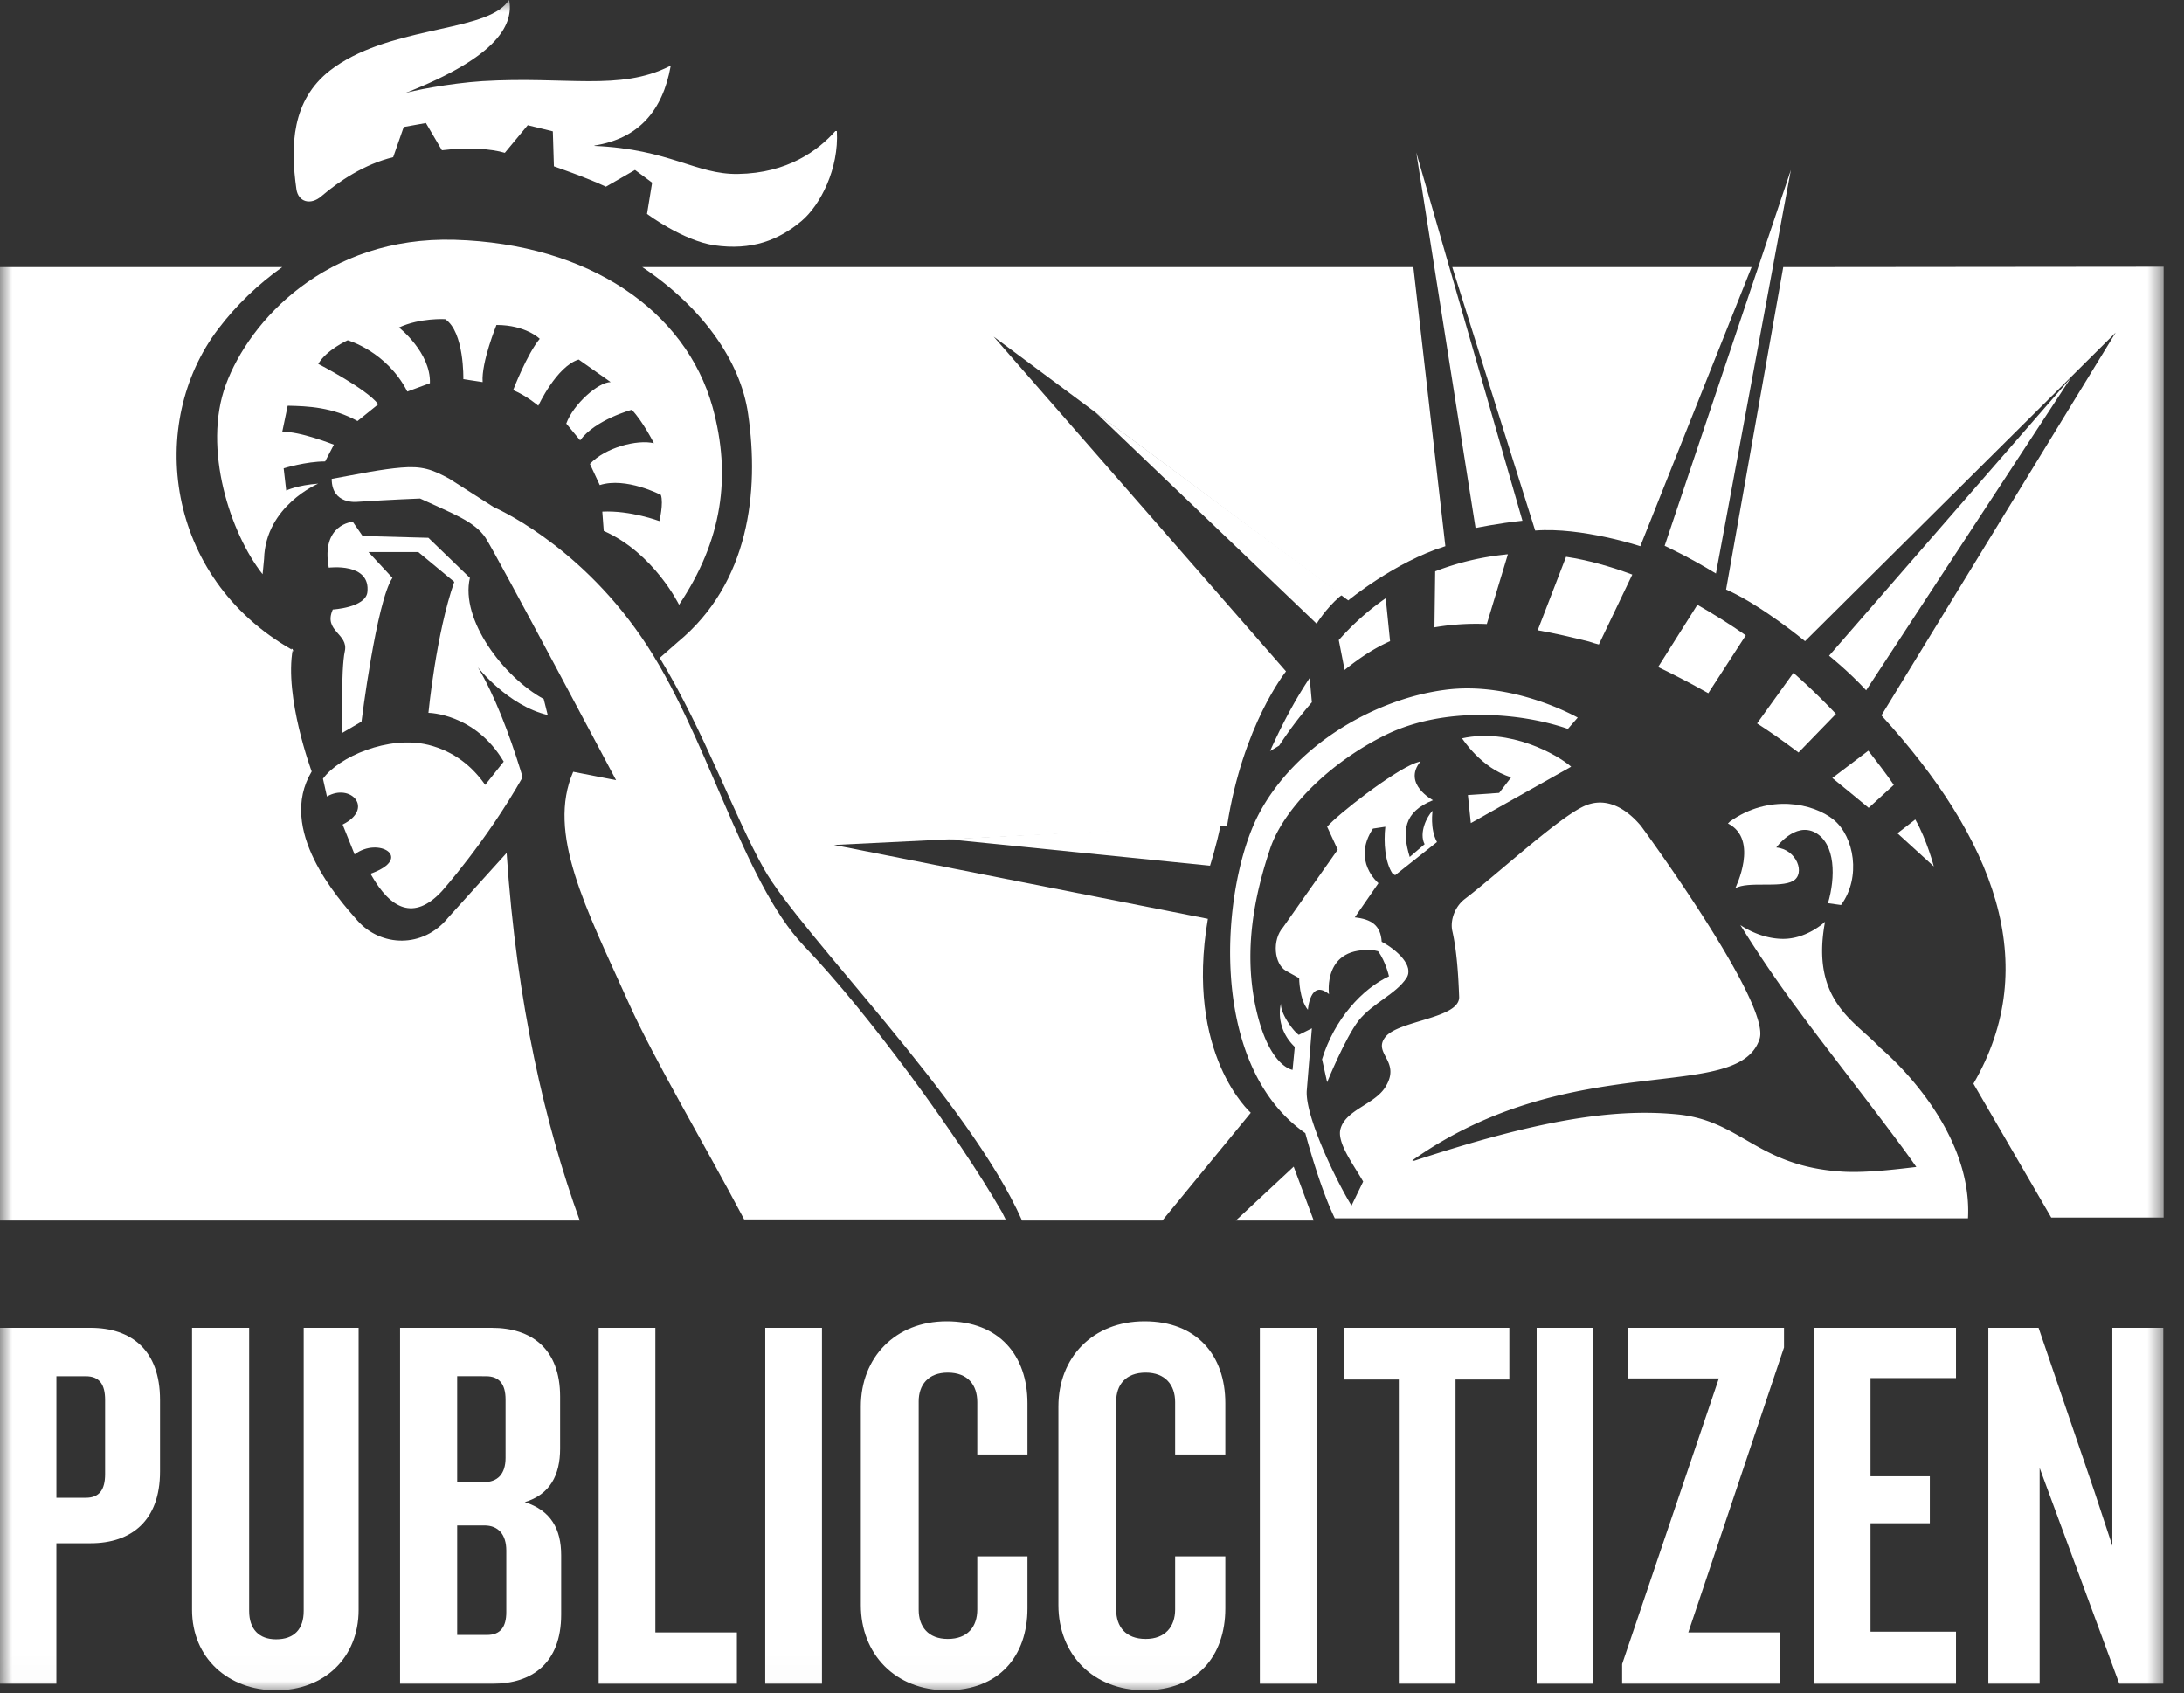
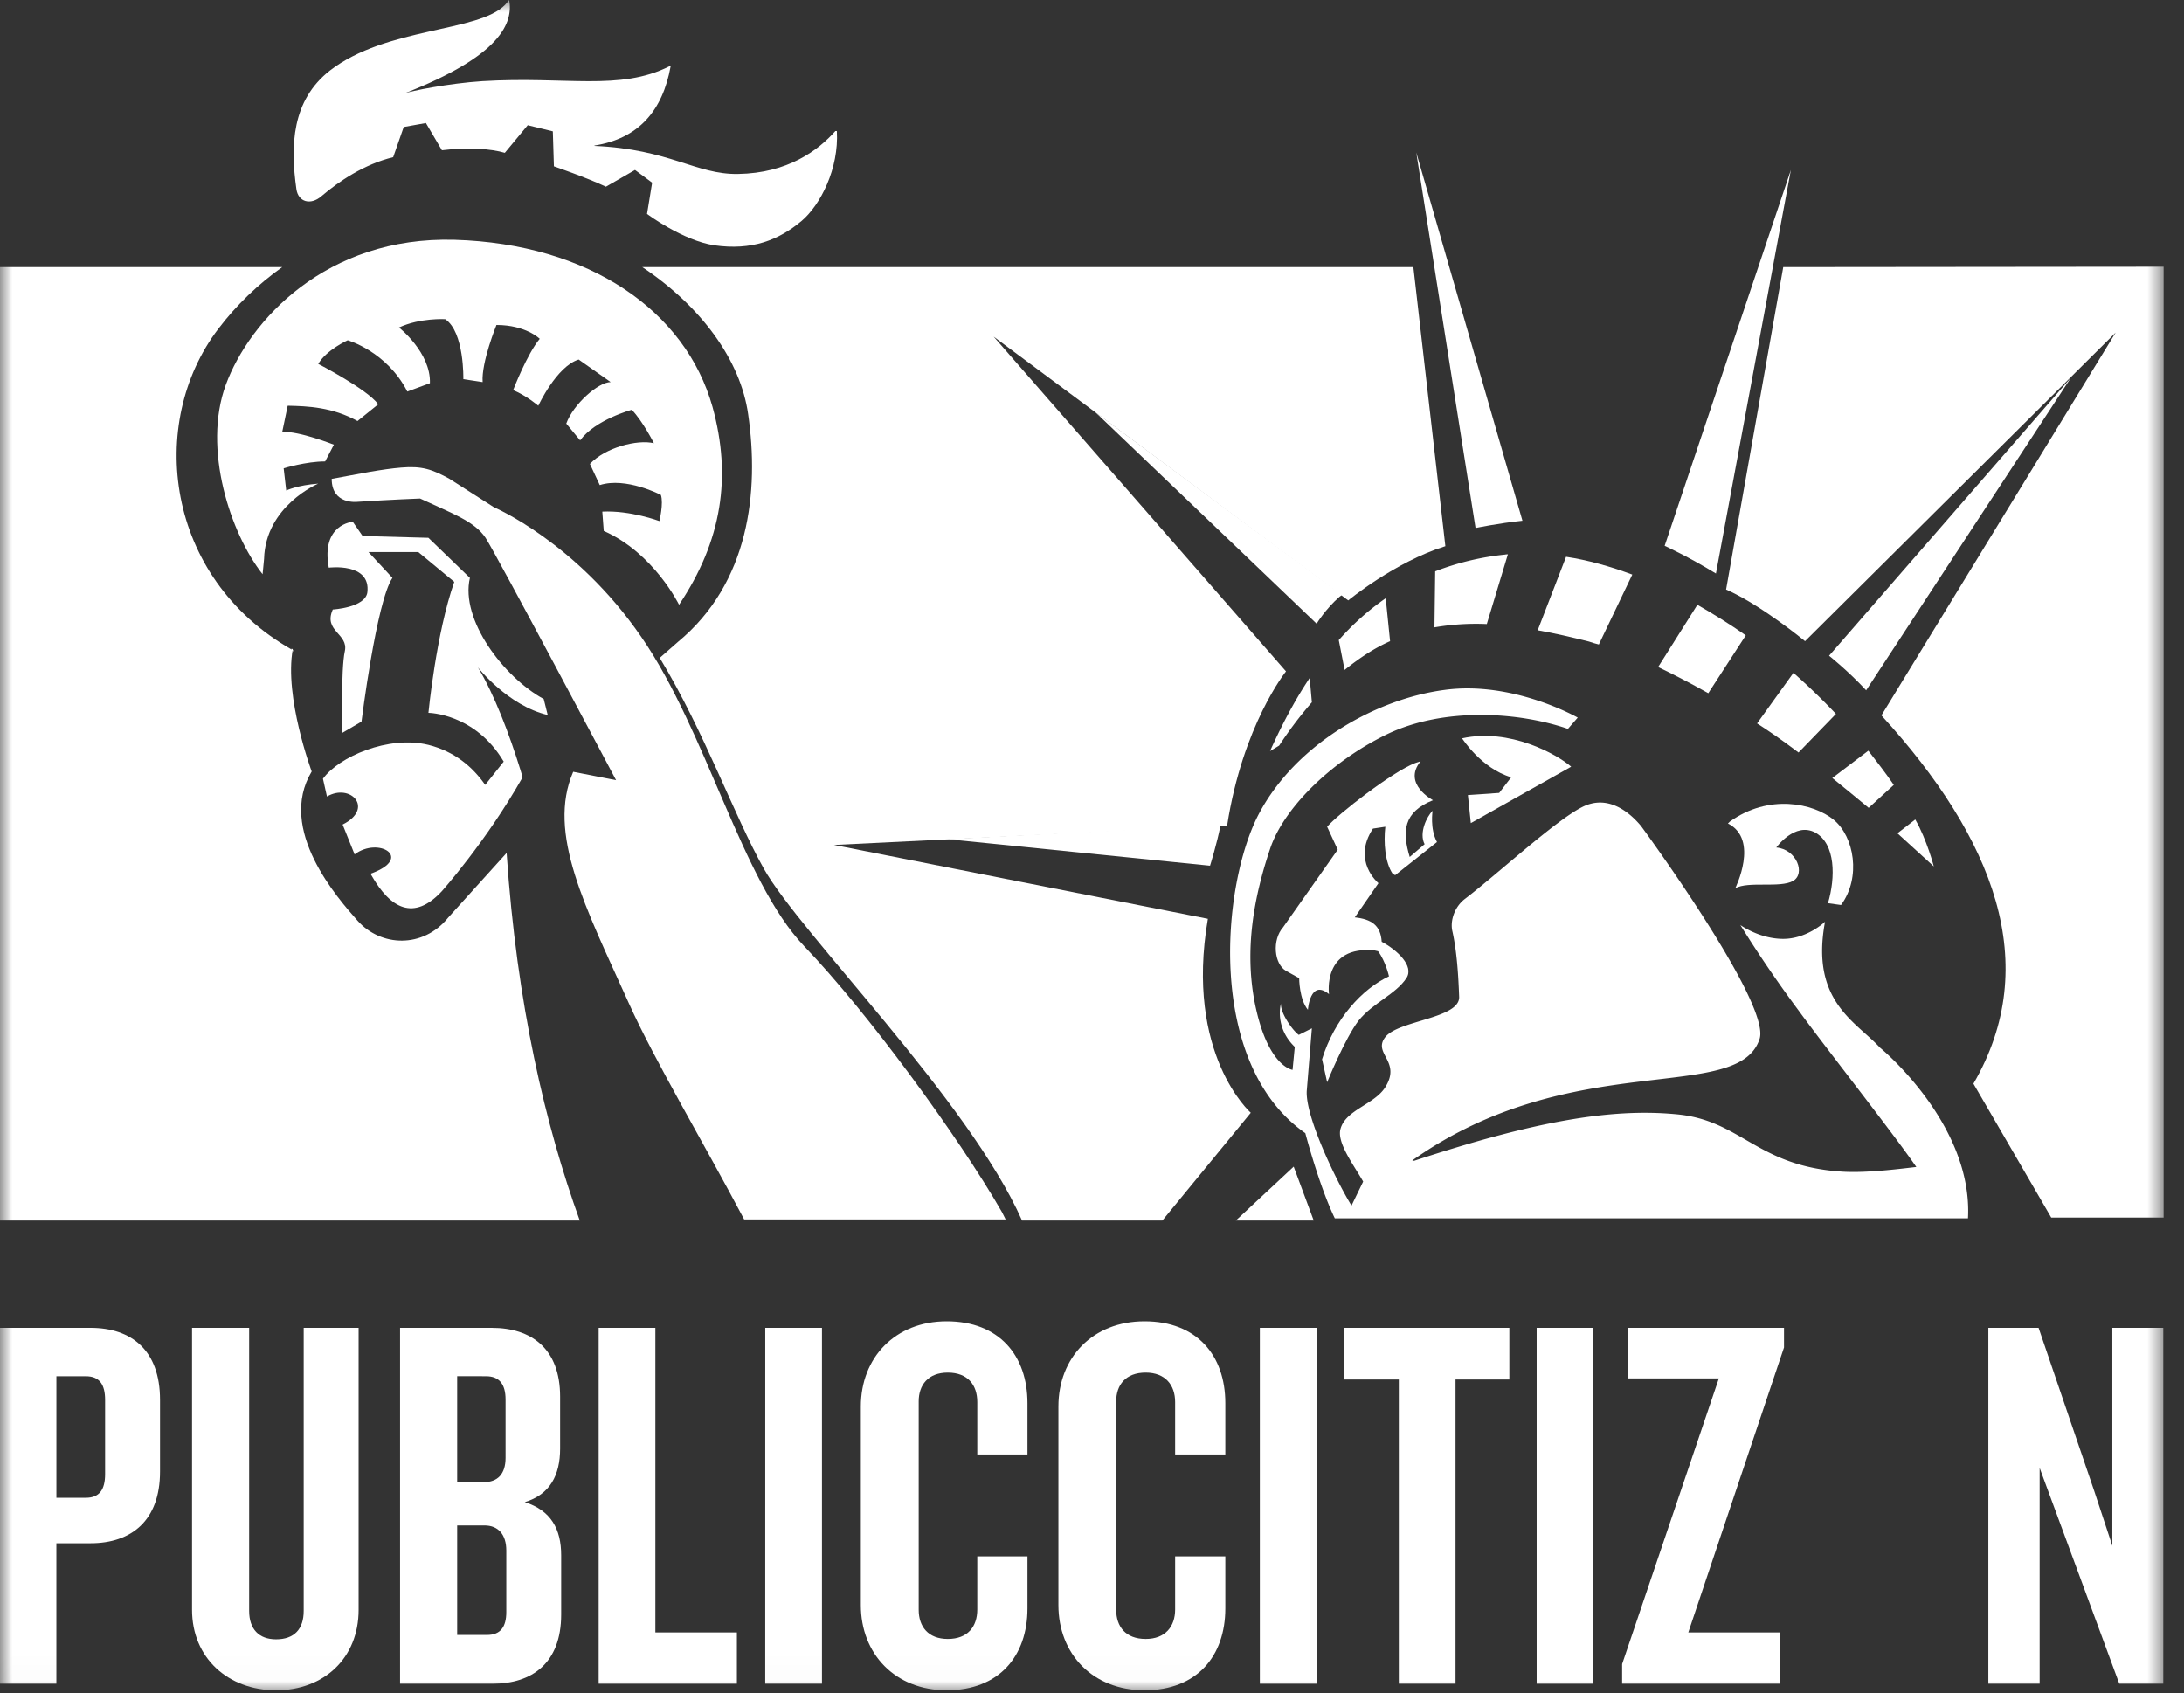
<svg xmlns="http://www.w3.org/2000/svg" width="89" height="69" fill="none" viewBox="0 0 89 69">
  <rect x="0" y="0" width="89" height="69" fill="#333333" stroke="none" />
  <mask id="a" width="89" height="69" x="0" y="0" maskUnits="userSpaceOnUse" style="mask-type:luminance">
    <path fill="#fff" d="M0 0v69h88.32V0" />
  </mask>
  <g mask="url(#a)">
    <path fill="#fff" d="M58.455 25.566a10 10 0 0 1 2.134-.135l.86-2.846c-.03.014-.074 0-.103.014a11 11 0 0 0-2.861.684z" />
  </g>
  <mask id="b" width="89" height="69" x="0" y="0" maskUnits="userSpaceOnUse" style="mask-type:luminance">
    <path fill="#fff" d="M0 0v69h88.32V0" />
  </mask>
  <g mask="url(#b)">
    <path fill="#fff" d="m72.98 6.926-5.144 15.317s.978.447 2.09 1.129z" />
  </g>
  <mask id="c" width="89" height="69" x="0" y="0" maskUnits="userSpaceOnUse" style="mask-type:luminance">
    <path fill="#fff" d="M0 0v69h88.32V0" />
  </mask>
  <g mask="url(#c)">
    <path fill="#fff" d="M62.041 21.221 57.714 6.213l2.416 15.304s.92-.193 1.911-.296" />
  </g>
  <mask id="d" width="89" height="69" x="0" y="0" maskUnits="userSpaceOnUse" style="mask-type:luminance">
    <path fill="#fff" d="M0 0v69h88.32V0" />
  </mask>
  <g mask="url(#d)">
    <path fill="#fff" d="m65.155 26.263 1.363-2.848c-.919-.34-1.823-.593-2.699-.725l-1.156 2.994c.682.119 1.38.283 2.09.46.135.044.267.09.402.12" />
  </g>
  <mask id="e" width="89" height="69" x="0" y="0" maskUnits="userSpaceOnUse" style="mask-type:luminance">
    <path fill="#fff" d="M0 0v69h88.32V0" />
  </mask>
  <g mask="url(#e)">
    <path fill="#fff" d="M71.142 25.892c-.652-.46-1.304-.86-1.972-1.245l-1.6 2.536q1.022.489 2.044 1.067z" />
  </g>
  <mask id="f" width="89" height="69" x="0" y="0" maskUnits="userSpaceOnUse" style="mask-type:luminance">
    <path fill="#fff" d="M0 0v69h88.32V0" />
  </mask>
  <g mask="url(#f)">
    <path fill="#fff" d="m76.048 28.131 8.343-12.739-9.855 11.33s.784.623 1.512 1.41" />
  </g>
  <mask id="g" width="89" height="69" x="0" y="0" maskUnits="userSpaceOnUse" style="mask-type:luminance">
    <path fill="#fff" d="M0 0v69h88.32V0" />
  </mask>
  <g mask="url(#g)">
    <path fill="#fff" d="M78.804 35.308s-.28-1.083-.755-1.913l-.727.563z" />
  </g>
  <mask id="h" width="89" height="69" x="0" y="0" maskUnits="userSpaceOnUse" style="mask-type:luminance">
    <path fill="#fff" d="M0 0v69h88.32V0" />
  </mask>
  <g mask="url(#h)">
    <path fill="#fff" d="M77.174 31.986c-.326-.475-.682-.933-1.038-1.394l-1.468 1.113c.504.415 1.008.816 1.482 1.216z" />
  </g>
  <mask id="i" width="89" height="69" x="0" y="0" maskUnits="userSpaceOnUse" style="mask-type:luminance">
    <path fill="#fff" d="M0 0v69h88.32V0" />
  </mask>
  <g mask="url(#i)">
    <path fill="#fff" d="M75.024 36.88c.83-1.127.534-2.787-.296-3.47-.83-.681-2.652-1.068-4.238.074l-.075.075c1.29.652.298 2.639.298 2.639.533-.297 1.822 0 2.355-.297.52-.296.148-1.29-.682-1.364 0 0 .757-1.053 1.587-.608.83.46.83 1.824.518 2.878z" />
  </g>
  <mask id="j" width="89" height="69" x="0" y="0" maskUnits="userSpaceOnUse" style="mask-type:luminance">
    <path fill="#fff" d="M0 0v69h88.32V0" />
  </mask>
  <g mask="url(#j)">
    <path fill="#fff" d="m73.291 30.667 1.526-1.573a27 27 0 0 0-1.733-1.674l-1.482 2.061c.577.37 1.14.771 1.69 1.186" />
  </g>
  <mask id="k" width="89" height="69" x="0" y="0" maskUnits="userSpaceOnUse" style="mask-type:luminance">
    <path fill="#fff" d="M0 0v69h88.32V0" />
  </mask>
  <g mask="url(#k)">
    <path fill="#fff" d="M11.56 19.084s.905-.28 1.69-.28l.356-.682s-1.423-.564-2.105-.52l.223-1.068c.83.016 1.823.06 2.845.623l.845-.682c-.46-.623-2.445-1.646-2.445-1.646.34-.578 1.2-.963 1.2-.963s1.586.445 2.43 2.09l.92-.34c.044-1.246-1.26-2.27-1.26-2.27.86-.4 1.882-.34 1.882-.34.786.518.741 2.445.741 2.445l.786.119c-.06-.8.563-2.327.563-2.327 1.2 0 1.764.564 1.764.564-.52.622-1.083 2.089-1.083 2.089.563.24 1.024.638 1.024.638s.74-1.6 1.645-1.883l1.305.919c-.504 0-1.528.905-1.81 1.692l.565.682c.622-.846 2.104-1.245 2.104-1.245.445.458.903 1.363.903 1.363-.682-.164-1.986.178-2.608.844l.401.862c1.067-.342 2.49.4 2.49.4.118.341-.06 1.067-.06 1.067s-1.185-.445-2.327-.386l.059.787c2.045.903 3.069 3.01 3.069 3.01 1.748-2.61 2.15-5.22 1.363-8.066-1.097-3.916-5.025-6.644-10.509-6.808-5.232-.148-8.359 3.294-9.322 5.903s.193 6.08 1.497 7.726l.06-.622c.058-2.167 2.208-3.07 2.208-3.07-.845.06-1.305.28-1.305.28z" />
  </g>
  <mask id="l" width="89" height="69" x="0" y="0" maskUnits="userSpaceOnUse" style="mask-type:luminance">
    <path fill="#fff" d="M0 0v69h88.32V0" />
  </mask>
  <g mask="url(#l)">
    <path fill="#fff" d="M76.61 42.693c-.977-1.067-2.844-1.884-2.238-5.131 0 0-.725.698-1.703.698s-1.749-.564-1.749-.564a51 51 0 0 0 2.385 3.499c1.126 1.544 3.84 4.983 4.787 6.362-.428.044-1.926.252-2.979.192-3.54-.207-4.133-2.105-6.817-2.342-2.667-.253-5.795.296-10.671 1.898l-.075-.014c6.536-4.628 13.281-2.27 14.155-4.954.474-1.453-4.831-8.675-4.831-8.675-.52-.623-1.393-1.29-2.403-.771-1.11.563-3.481 2.757-4.771 3.738-.43.326-.607.89-.518 1.304.192.844.25 1.884.28 2.698.016.876-2.475.95-3.009 1.631-.533.684.682.98-.014 2.062-.444.682-1.586.905-1.807 1.662-.178.563.533 1.483.918 2.165l-.474.978c-.608-.978-1.897-3.633-1.824-4.687l.208-2.536-.534.267c-.266-.192-.756-.903-.727-1.275 0 0-.28.949.564 1.765l-.09.935s-1.021-.118-1.54-2.73c-.43-2.193-.03-4.328.622-6.271.533-1.617 2.416-3.53 4.758-4.671 2.343-1.129 5.41-.905 7.381-.223l.4-.459s-2.638-1.514-5.438-1.128c-2.788.371-6.048 2.195-7.56 5.058-1.511 2.876-2.163 10.171 1.897 13.004 0 0 .563 2.15 1.202 3.47h25.802c.207-3.856-3.586-6.955-3.586-6.955" />
  </g>
  <mask id="m" width="89" height="69" x="0" y="0" maskUnits="userSpaceOnUse" style="mask-type:luminance">
    <path fill="#fff" d="M0 0v69h88.32V0" />
  </mask>
  <g mask="url(#m)">
    <path fill="#fff" d="M32.77 38.556c-2.55-2.668-3.972-8.749-6.64-12.605-2.653-3.856-6.002-5.28-6.002-5.28l-1.809-1.156c-.697-.385-1.126-.534-1.971-.46-.37.03-.786.089-1.304.178l-1.527.282c0 1.068 1.052.935 1.052.935 1.35-.089 2.55-.134 2.55-.134 1.304.608 2.208.919 2.667 1.6.444.683 5.32 9.878 5.32 9.878l-1.748-.342c-1.082 2.506.504 5.517 2.268 9.432 1.038 2.313 3.053 5.695 4.699 8.808h10.656l-.149-.296c-1.764-3.07-5.498-8.172-8.063-10.84" />
  </g>
  <mask id="n" width="89" height="69" x="0" y="0" maskUnits="userSpaceOnUse" style="mask-type:luminance">
    <path fill="#fff" d="M0 0v69h88.32V0" />
  </mask>
  <g mask="url(#n)">
    <path fill="#fff" d="M49.31 35.279s.281-.89.43-1.66l-11.146.577z" />
  </g>
  <mask id="o" width="89" height="69" x="0" y="0" maskUnits="userSpaceOnUse" style="mask-type:luminance">
    <path fill="#fff" d="M0 0v69h88.32V0" />
  </mask>
  <g mask="url(#o)">
    <path fill="#fff" d="m59.818 32.4.119 1.143 4.09-2.299c-.577-.504-2.504-1.585-4.446-1.156 0 0 .786 1.232 2.002 1.587l-.49.637z" />
  </g>
  <mask id="p" width="89" height="69" x="0" y="0" maskUnits="userSpaceOnUse" style="mask-type:luminance">
    <path fill="#fff" d="M0 0v69h88.32V0" />
  </mask>
  <g mask="url(#p)">
    <path fill="#fff" d="M54.794 27.301c.608-.49 1.215-.89 1.853-1.172l-.178-1.75a10.6 10.6 0 0 0-1.913 1.706z" />
  </g>
  <mask id="q" width="89" height="69" x="0" y="0" maskUnits="userSpaceOnUse" style="mask-type:luminance">
    <path fill="#fff" d="M0 0v69h88.32V0" />
  </mask>
  <g mask="url(#q)">
    <path fill="#fff" d="M52.126 30.385a16.4 16.4 0 0 1 1.334-1.766l-.089-.992c-.682 1.022-1.201 2.062-1.616 2.981z" />
  </g>
  <mask id="r" width="89" height="69" x="0" y="0" maskUnits="userSpaceOnUse" style="mask-type:luminance">
    <path fill="#fff" d="M0 0v69h88.32V0" />
  </mask>
  <g mask="url(#r)">
    <path fill="#fff" d="m22.32 29.14-.163-.653c-1.63-.89-3.408-3.234-3.008-4.937l-1.69-1.633-2.682-.073-.4-.58s-1.305.09-.979 1.87c0 0 1.72-.223 1.572 1.008-.09.623-1.408.696-1.408.696-.4.89.652.979.489 1.706s-.104 3.323-.104 3.323l.785-.46s.608-4.895 1.26-5.858l-.978-1.053h2.03l1.468 1.216c-.741 2.105-1.053 5.338-1.053 5.338s1.897.014 3.068 1.987l-.755.949c-.505-.726-1.245-1.364-2.313-1.631-1.63-.4-3.66.49-4.298 1.38l.163.725c.964-.563 1.942.49.638 1.142l.489 1.216c.978-.741 2.43.148.652.787l.03.06c.785 1.379 1.733 1.867 2.86.667 0 0 1.809-2.018 3.304-4.657l-.088-.296c-.445-1.44-1.067-3.086-1.734-4.183 0 0 1.216 1.558 2.846 1.943" />
  </g>
  <mask id="s" width="89" height="69" x="0" y="0" maskUnits="userSpaceOnUse" style="mask-type:luminance">
    <path fill="#fff" d="M0 0v69h88.32V0" />
  </mask>
  <g mask="url(#s)">
    <path fill="#fff" d="m54.69 24.245-10.048-7.444 9.012 8.616s.355-.593.932-1.097" />
  </g>
  <mask id="t" width="89" height="69" x="0" y="0" maskUnits="userSpaceOnUse" style="mask-type:luminance">
    <path fill="#fff" d="M0 0v69h88.32V0" />
  </mask>
  <g mask="url(#t)">
    <path fill="#fff" d="m56.75 35.605.104.06 1.704-1.35c-.297-.548-.178-1.276-.178-1.276-.237.237-.563.905-.326 1.364l-.607.52c-.312-1.038-.267-1.825.948-2.313 0 0-1.26-.668-.503-1.587l-.224.073c-.932.356-3.155 2.092-3.586 2.595l.431.935-2.225 3.16c-.458.517-.37 1.497.119 1.778l.535.297s0 .86.356 1.29c0 0 .089-1.275.86-.638 0 0-.283-2.002 1.867-1.78l.132.03c.312.416.445 1.024.445 1.024-1.081.504-2.223 1.734-2.727 3.38l.207.935s.727-1.794 1.29-2.522c.578-.711 1.512-1.067 1.94-1.72.327-.488-.369-1.142-1.007-1.482-.043-.682-.429-.92-1.096-.994l.964-1.394s-1.097-.905-.224-2.223l.504-.076c-.073.639-.014 1.453.297 1.914" />
  </g>
  <mask id="u" width="89" height="70" x="0" y="-1" maskUnits="userSpaceOnUse" style="mask-type:luminance">
    <path fill="#fff" d="M0 0v68.985h88.29V0" />
  </mask>
  <g mask="url(#u)">
    <path fill="#fff" d="M13.102 7.993c.711-.608 1.749-1.304 2.92-1.587l.43-1.231.904-.162.652 1.11c1.082-.132 2.015-.059 2.564.105l.933-1.126 1.023.25.044 1.426s1.335.458 2.12.83l1.185-.682.698.518-.208 1.275s1.453 1.083 2.74 1.277c1.528.221 2.625-.208 3.56-.994.77-.653 1.525-2.135 1.436-3.663h-.06c-.695.785-1.94 1.72-3.97 1.75-1.706.029-2.787-1.009-5.84-1.143l-.015-.014c1.808-.283 2.786-1.423 3.112-3.234h-.044c-2.031 1.024-4.21.401-7.633.609-1.364.089-2.92.401-3.187.504C20.438 2.269 20.912.919 20.75 0l-.164.194c-1.081 1.126-4.846.903-7.143 2.682-1.556 1.218-1.616 3.056-1.364 4.835.074.52.578.668 1.023.282" />
  </g>
  <mask id="v" width="89" height="70" x="0" y="-1" maskUnits="userSpaceOnUse" style="mask-type:luminance">
    <path fill="#fff" d="M0 0v68.985h88.29V0" />
  </mask>
  <g mask="url(#v)">
    <path fill="#fff" d="M4.283 57.048c0-.638-.237-.964-.785-.964h-1.2v4.953h1.2c.548 0 .785-.326.785-.964zM3.69 62.89H2.297v5.724H0V54.112h3.69c1.66 0 2.831.904 2.831 2.936v2.921c0 2.002-1.17 2.921-2.83 2.921" />
  </g>
  <mask id="w" width="89" height="70" x="0" y="-1" maskUnits="userSpaceOnUse" style="mask-type:luminance">
    <path fill="#fff" d="M0 0v68.985h88.29V0" />
  </mask>
  <g mask="url(#w)">
    <path fill="#fff" d="M11.25 68.881c-1.957 0-3.424-1.32-3.424-3.277V54.112h2.327v11.536c0 .742.4 1.157 1.096 1.157.741 0 1.127-.415 1.127-1.157V54.113h2.238v11.492c0 1.958-1.408 3.277-3.365 3.277" />
  </g>
  <mask id="x" width="89" height="69" x="0" y="0" maskUnits="userSpaceOnUse" style="mask-type:luminance">
    <path fill="#fff" d="M0 0v69h88.32V0" />
  </mask>
  <g mask="url(#x)">
    <path fill="#fff" d="M20.632 63.187c0-.652-.326-1.023-.89-1.023H18.63v4.463h1.215c.55 0 .787-.326.787-.934zm-.03-6.154c0-.623-.253-.95-.8-.95H18.63V60.4h1.082c.564 0 .89-.326.89-.993zm-.52 11.581h-3.779V54.112h3.736c1.614 0 2.786.845 2.786 2.802v2.12c0 1.083-.415 1.87-1.439 2.18 1.067.342 1.482 1.098 1.482 2.166v2.417c0 1.987-1.2 2.817-2.786 2.817" />
  </g>
  <mask id="y" width="89" height="69" x="0" y="0" maskUnits="userSpaceOnUse" style="mask-type:luminance">
    <path fill="#fff" d="M0 0v69h88.32V0" />
  </mask>
  <g mask="url(#y)">
    <path fill="#fff" d="M24.396 68.614V54.112h2.311v12.412h3.322v2.09z" />
  </g>
  <mask id="z" width="89" height="70" x="0" y="-1" maskUnits="userSpaceOnUse" style="mask-type:luminance">
    <path fill="#fff" d="M0 0v68.985h88.29V0" />
  </mask>
  <g mask="url(#z)">
    <path fill="#fff" d="M31.185 54.112h2.311v14.502h-2.312z" />
  </g>
  <mask id="A" width="89" height="70" x="0" y="-1" maskUnits="userSpaceOnUse" style="mask-type:luminance">
    <path fill="#fff" d="M0 0v68.985h88.29V0" />
  </mask>
  <g mask="url(#A)">
    <path fill="#fff" d="M38.58 68.881c-2.104 0-3.5-1.483-3.5-3.47v-8.096c0-1.987 1.396-3.47 3.5-3.47 2.134 0 3.29 1.394 3.29 3.336v2.091h-2.045v-2.135c0-.697-.386-1.201-1.202-1.201-.8 0-1.185.504-1.185 1.17v8.498c0 .682.385 1.186 1.185 1.186.817 0 1.202-.504 1.202-1.2v-2.166h2.045v2.12c0 1.943-1.156 3.337-3.29 3.337" />
  </g>
  <mask id="B" width="89" height="69" x="0" y="0" maskUnits="userSpaceOnUse" style="mask-type:luminance">
    <path fill="#fff" d="M0 0v69h88.32V0" />
  </mask>
  <g mask="url(#B)">
    <path fill="#fff" d="M26.885 26.81c1.824 3.011 3.01 6.393 4.24 8.587 1.466 2.625 8.358 9.447 10.523 14.34h5.72l3.602-4.39s-2.697-2.371-1.748-7.904l-15.238-3.01 16.022-.785c.638-4.107 2.4-6.288 2.4-6.288L40.492 13.718l14.45 10.75s1.898-1.57 3.958-2.21l-1.304-11.373H26.174c2.4 1.601 4.003 3.795 4.313 5.991.46 3.159.045 6.881-2.861 9.283z" />
  </g>
  <mask id="C" width="89" height="70" x="0" y="-1" maskUnits="userSpaceOnUse" style="mask-type:luminance">
    <path fill="#fff" d="M0 0v68.985h88.29V0" />
  </mask>
  <g mask="url(#C)">
    <path fill="#fff" d="M50.362 49.737h3.173l-.816-2.195z" />
  </g>
  <mask id="D" width="89" height="70" x="0" y="-1" maskUnits="userSpaceOnUse" style="mask-type:luminance">
    <path fill="#fff" d="M0 0v68.985h88.29V0" />
  </mask>
  <g mask="url(#D)">
    <path fill="#fff" d="M0 49.737h23.625c-1.393-3.856-2.565-8.793-2.98-14.978l-2.385 2.64c-1.023 1.26-2.742 1.187-3.69.12-.801-.906-3.291-3.709-1.868-6.08 0 0-1.127-3.027-.771-4.984-.178-.103.163.267-.03-.014l-.014.03c-5.158-2.937-5.914-9.225-2.994-13.066.74-.978 1.63-1.824 2.608-2.52H0z" />
  </g>
  <mask id="E" width="89" height="69" x="0" y="0" maskUnits="userSpaceOnUse" style="mask-type:luminance">
-     <path fill="#fff" d="M0 0v69h88.32V0" />
+     <path fill="#fff" d="M0 0v69h88.32" />
  </mask>
  <g mask="url(#E)">
    <path fill="#fff" d="M62.56 21.62c1.897-.148 4.284.639 4.284.639l4.535-11.374H59.182z" />
  </g>
  <mask id="F" width="89" height="70" x="0" y="-1" maskUnits="userSpaceOnUse" style="mask-type:luminance">
    <path fill="#fff" d="M0 0v68.985h88.29V0" />
  </mask>
  <g mask="url(#F)">
    <path fill="#fff" d="M72.669 10.885 70.34 24.024c1.439.636 3.217 2.105 3.217 2.105l12.657-12.575-9.545 15.6c4.594 5.028 6.581 10.143 3.75 15.008l3.171 5.456h4.58V10.87z" />
  </g>
  <mask id="G" width="89" height="70" x="0" y="-1" maskUnits="userSpaceOnUse" style="mask-type:luminance">
    <path fill="#fff" d="M0 0v68.985h88.29V0" />
  </mask>
  <g mask="url(#G)">
    <path fill="#fff" d="M46.641 68.881c-2.118 0-3.51-1.483-3.51-3.47v-8.096c0-1.987 1.392-3.47 3.51-3.47 2.136 0 3.292 1.394 3.292 3.336v2.091h-2.045v-2.135c0-.697-.401-1.201-1.201-1.201-.816 0-1.201.504-1.201 1.17v8.498c0 .682.385 1.186 1.2 1.186.801 0 1.202-.504 1.202-1.2v-2.166h2.045v2.12c0 1.943-1.156 3.337-3.292 3.337" />
  </g>
  <mask id="H" width="89" height="69" x="0" y="0" maskUnits="userSpaceOnUse" style="mask-type:luminance">
    <path fill="#fff" d="M0 0v69h88.32V0" />
  </mask>
  <g mask="url(#H)">
    <path fill="#fff" d="M51.34 54.112h2.314v14.502H51.34z" />
  </g>
  <mask id="I" width="89" height="69" x="0" y="0" maskUnits="userSpaceOnUse" style="mask-type:luminance">
    <path fill="#fff" d="M0 0v69h88.32V0" />
  </mask>
  <g mask="url(#I)">
    <path fill="#fff" d="M59.314 56.217v12.397h-2.311V56.217h-2.239v-2.105h6.743v2.105z" />
  </g>
  <mask id="J" width="89" height="69" x="0" y="0" maskUnits="userSpaceOnUse" style="mask-type:luminance">
    <path fill="#fff" d="M0 0v69h88.32V0" />
  </mask>
  <g mask="url(#J)">
    <path fill="#fff" d="M62.62 54.112h2.312v14.502H62.62z" />
  </g>
  <mask id="K" width="89" height="69" x="0" y="0" maskUnits="userSpaceOnUse" style="mask-type:luminance">
    <path fill="#fff" d="M0 0v69h88.32V0" />
  </mask>
  <g mask="url(#K)">
    <path fill="#fff" d="M68.8 66.524h3.72v2.09h-6.417v-.8l3.942-11.641H66.34v-2.061H72.7v.8z" />
  </g>
  <mask id="L" width="89" height="69" x="0" y="0" maskUnits="userSpaceOnUse" style="mask-type:luminance">
-     <path fill="#fff" d="M0 0v69h88.32V0" />
-   </mask>
+     </mask>
  <g mask="url(#L)">
    <path fill="#fff" d="M73.914 68.614V54.112h5.795v2.046h-3.484v4.004h2.417v1.913h-2.417v4.419h3.484v2.12z" />
  </g>
  <mask id="M" width="89" height="69" x="0" y="0" maskUnits="userSpaceOnUse" style="mask-type:luminance">
    <path fill="#fff" d="M0 0v69h88.32V0" />
  </mask>
  <g mask="url(#M)">
    <path fill="#fff" d="m86.363 68.614-2.43-6.584-.816-2.21v8.794h-2.09V54.112h2.047l2.266 6.643.74 2.24v-8.883h2.076v14.502z" />
  </g>
</svg>